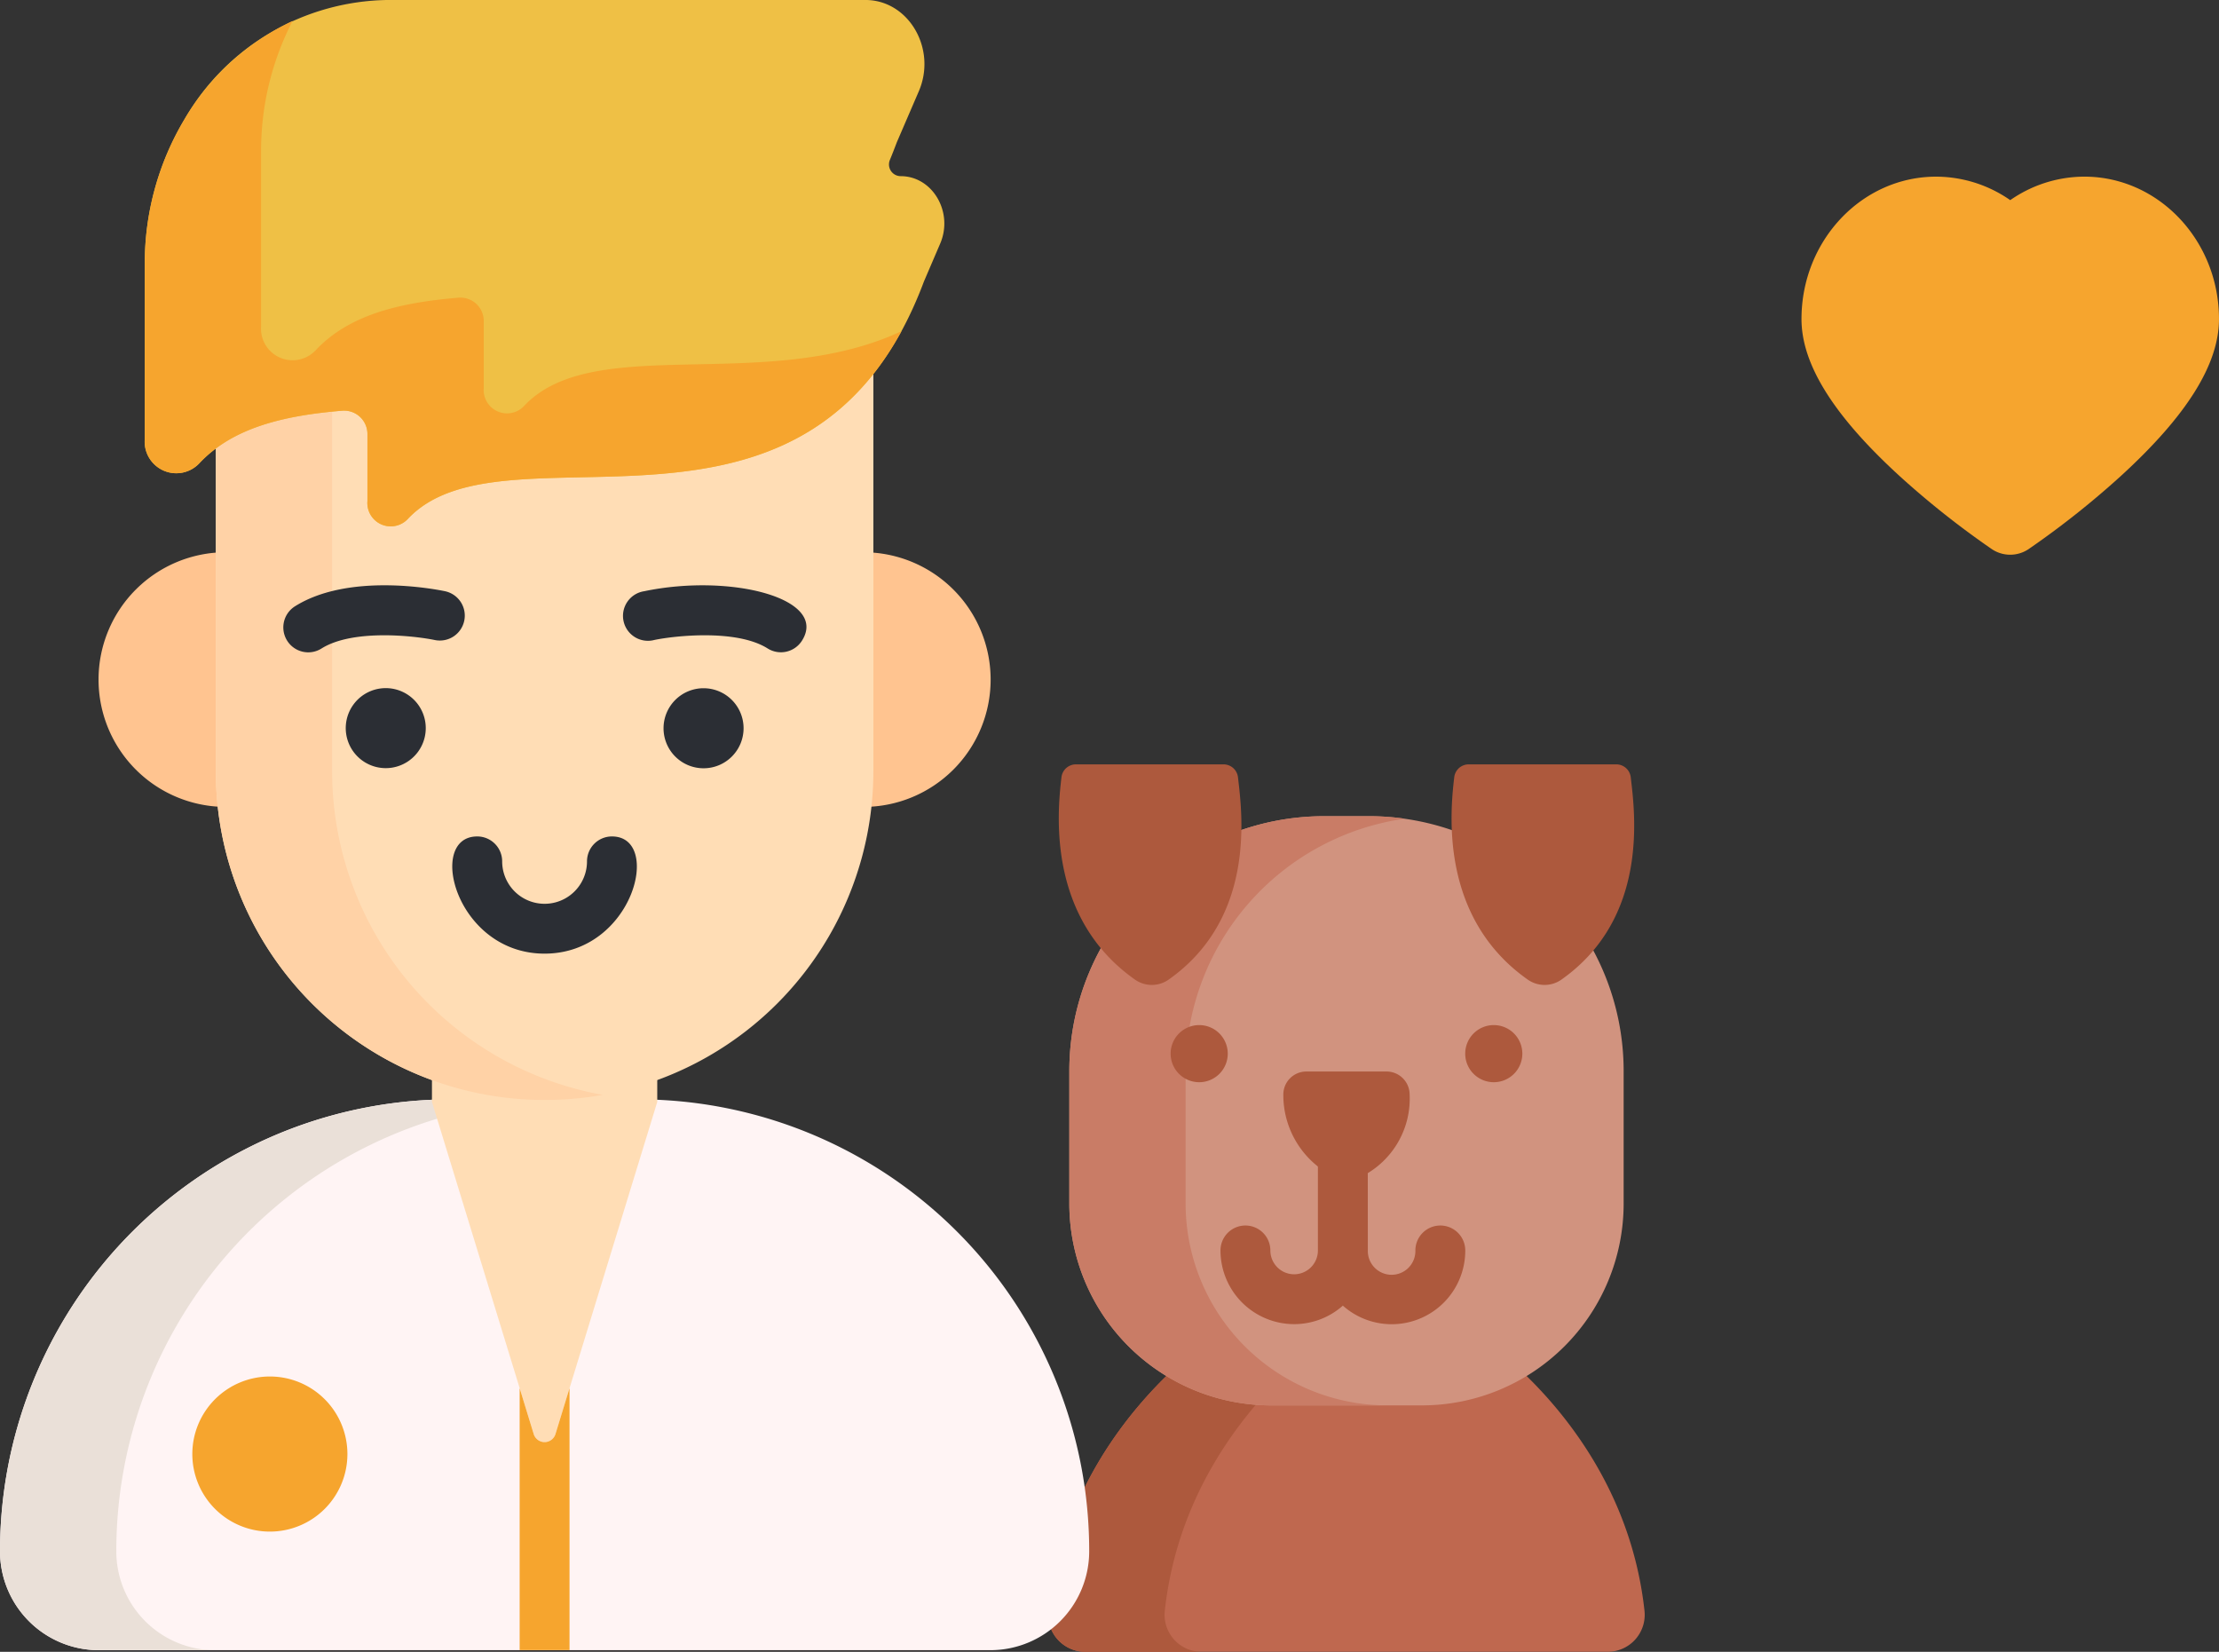
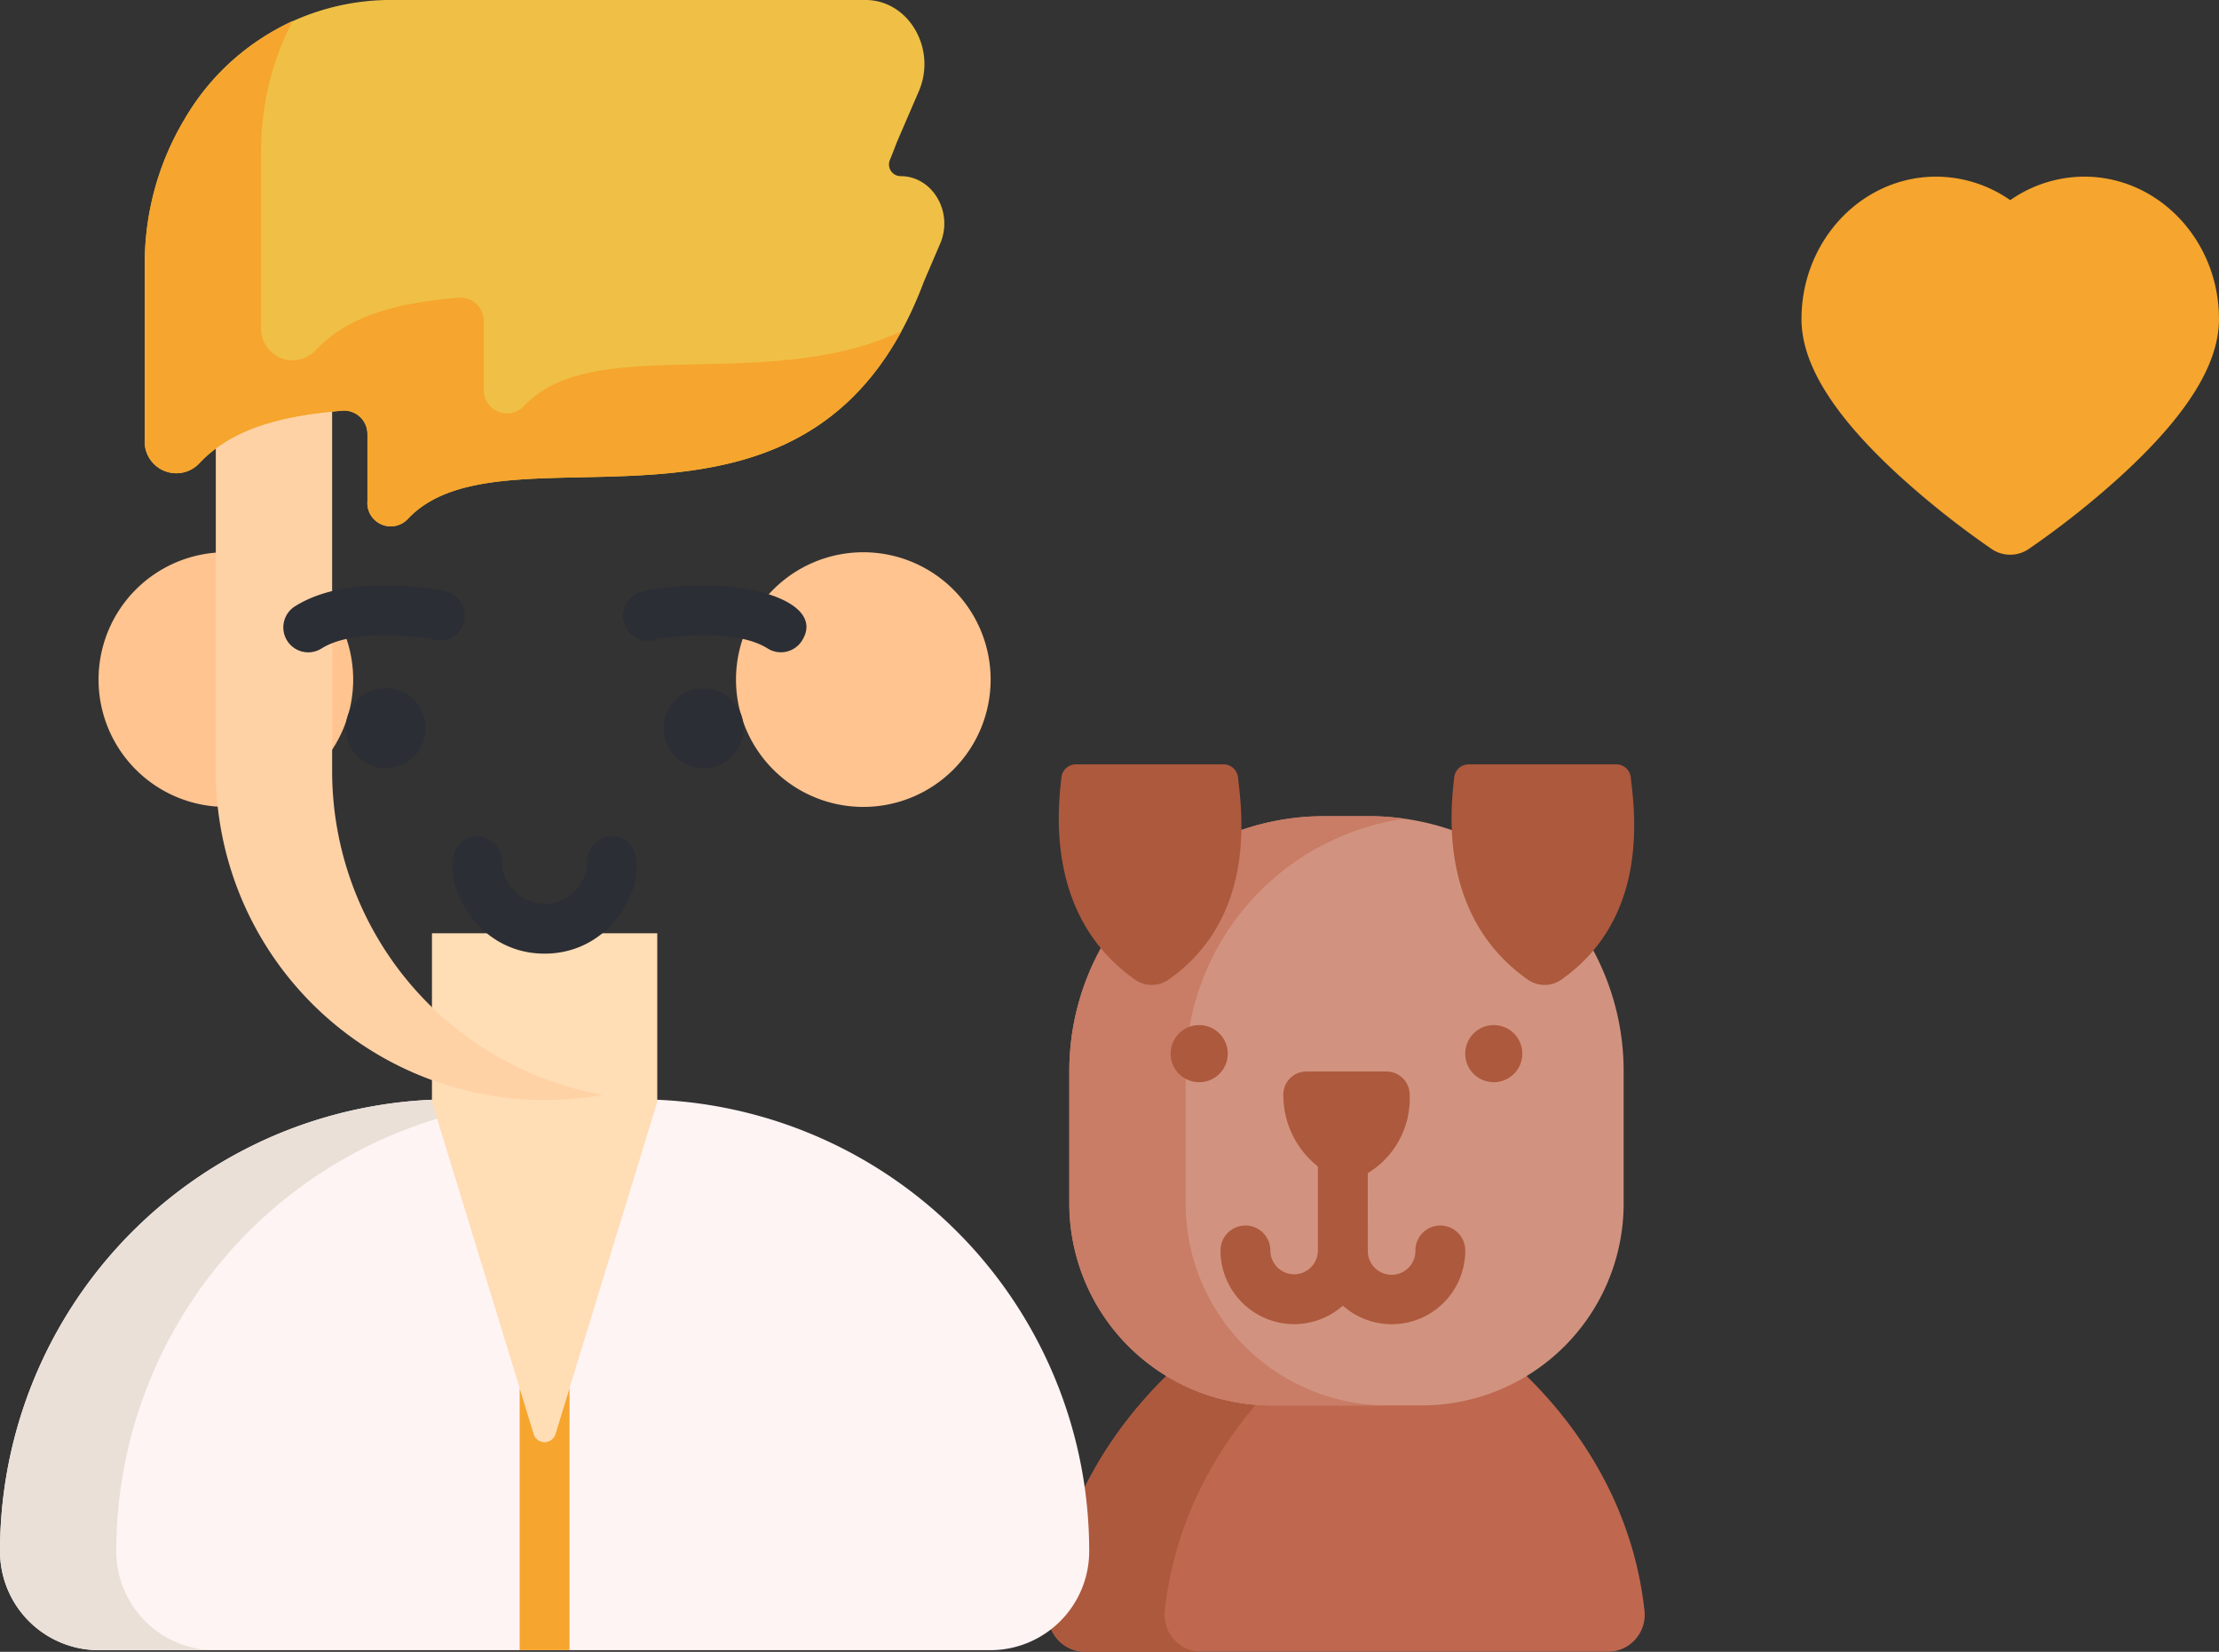
<svg xmlns="http://www.w3.org/2000/svg" width="178" height="132.487" viewBox="0 0 178 132.487">
  <rect x="0" y="0" width="178" height="132.487" fill="#333333" stroke="none" />
  <defs>
    <clipPath id="a">
      <path d="M0,81.374H178V-51.113H0Z" transform="translate(0 51.113)" fill="none" />
    </clipPath>
  </defs>
  <g transform="translate(0 51.113)">
    <g transform="translate(0 -51.113)" clip-path="url(#a)">
      <g transform="translate(144.505 14.169)">
        <path d="M4.854,14.766A70.364,70.364,0,0,0,12.223,20.6a2.645,2.645,0,0,0,2.947,0,70.364,70.364,0,0,0,7.369-5.835c5.319-4.855,7.906-8.984,7.906-12.618,0-6.3-4.847-11.423-10.8-11.423A10.423,10.423,0,0,0,13.7-7.391,10.435,10.435,0,0,0,7.755-9.275c-5.959,0-10.8,5.124-10.8,11.423,0,3.634,2.584,7.763,7.9,12.618" transform="translate(3.049 9.275)" fill="#f6a52e" />
      </g>
      <g transform="translate(84.087 106.78)">
        <path d="M20.878,0H.74S-11.468,7.551-13.1,22.413a2.967,2.967,0,0,0,2.947,3.292H31.767a2.966,2.966,0,0,0,2.947-3.292C33.089,7.551,20.878,0,20.878,0" transform="translate(13.114)" fill="#bf684f" />
      </g>
      <g transform="translate(84.087 106.781)">
        <path d="M5.742,13.766a2.967,2.967,0,0,0,2.945,3.292H-.642a2.967,2.967,0,0,1-2.947-3.292C-1.961-1.1,10.247-8.647,10.247-8.647h9.331S7.368-1.1,5.742,13.766" transform="translate(3.607 8.647)" fill="#ad593d" />
      </g>
      <g transform="translate(-0.001 88.173)">
        <path d="M53.664,22.263A7.934,7.934,0,0,1,45.73,30.2h-71.5a7.933,7.933,0,0,1-7.934-7.934,36.281,36.281,0,0,1,19.65-32.24,35.851,35.851,0,0,1,4-1.765,36.273,36.273,0,0,1,12.6-2.242H17.417A36.207,36.207,0,0,1,53.664,22.263" transform="translate(33.708 13.984)" fill="#fff4f4" />
      </g>
      <g transform="translate(0.001 88.176)">
        <path d="M5.73,22.261A7.933,7.933,0,0,0,13.664,30.2H4.333A7.93,7.93,0,0,1-3.6,22.261,36.235,36.235,0,0,1,32.648-13.983h9.331A36.234,36.234,0,0,0,5.73,22.261" transform="translate(3.599 13.983)" fill="#eae0d8" />
      </g>
      <g transform="translate(34.65 74.855)">
        <path d="M0,8.31V-5.22H18.072V8.31L9.907,34.951a.911.911,0,0,1-1.742,0Z" transform="translate(0 5.22)" fill="#ffddb5" />
      </g>
      <g transform="translate(41.685 111.345)">
        <path d="M2.457,0V21.008h-4V0L-.415,3.681a.913.913,0,0,0,1.744,0Z" transform="translate(1.543)" fill="#f6a52e" />
      </g>
      <g transform="translate(7.905 44.294)">
        <path d="M6.273,0A10.213,10.213,0,1,1-3.94,10.213,10.213,10.213,0,0,1,6.273,0" transform="translate(3.94)" fill="#ffc490" />
      </g>
      <g transform="translate(59.039 44.295)">
        <path d="M6.273,0A10.213,10.213,0,1,1-3.94,10.213,10.213,10.213,0,0,1,6.273,0" transform="translate(3.94)" fill="#ffc490" />
      </g>
      <g transform="translate(17.311 17.606)">
-         <path d="M16.2,43.376A26.374,26.374,0,0,0,42.573,17V-21.738a5.508,5.508,0,0,0-5.508-5.508H-4.667a5.507,5.507,0,0,0-5.508,5.508V17A26.376,26.376,0,0,0,16.2,43.376" transform="translate(10.175 27.246)" fill="#ffddb5" />
-       </g>
+         </g>
      <g transform="translate(85.777 65.465)">
        <path d="M17.395,29.026H5.222A16.2,16.2,0,0,1-10.926,12.88V2.152A20.444,20.444,0,0,1,9.458-18.232h3.7A20.444,20.444,0,0,1,33.54,2.152V12.88A16.193,16.193,0,0,1,17.395,29.026" transform="translate(10.926 18.232)" fill="#d1937f" />
      </g>
      <g transform="translate(15.428 110.406)">
-         <path d="M3.821,0A6.22,6.22,0,1,1-2.4,6.221,6.221,6.221,0,0,1,3.821,0" transform="translate(2.4)" fill="#f6a52e" />
-       </g>
+         </g>
      <g transform="translate(17.311 17.604)">
        <path d="M19.063,43.125a26.577,26.577,0,0,1-4.663.41A26.372,26.372,0,0,1-11.974,17.163V-21.58a5.508,5.508,0,0,1,5.508-5.508H2.863A5.506,5.506,0,0,0-2.643-21.58V17.163A26.384,26.384,0,0,0,19.063,43.125" transform="translate(11.974 27.088)" fill="#ffd2a6" />
      </g>
      <g transform="translate(36.28 67.089)">
        <path d="M7.866,0a2,2,0,0,0-2,2A3.4,3.4,0,1,1-.939,2a2,2,0,0,0-2-2c-4.1,0-1.711,9.4,5.4,9.4C9.6,9.4,11.949,0,7.866,0" transform="translate(4.941)" fill="#2b2e34" />
      </g>
      <g transform="translate(53.225 55.201)">
        <path d="M.151,1.218A3.21,3.21,0,1,1,1.888,5.411,3.209,3.209,0,0,1,.151,1.218" transform="translate(0.095 0.765)" fill="#2b2e34" />
      </g>
      <g transform="translate(50.086 46.946)">
        <path d="M.978.291A2,2,0,1,0,1.795,4.2c1.558-.324,6.573-.9,9.082.682a2,2,0,0,0,2.758-.63C15.763.869,7.92-1.156.978.291" transform="translate(0.614 0.183)" fill="#2b2e34" />
      </g>
      <g transform="translate(27.736 55.192)">
        <path d="M1.656.026A3.209,3.209,0,1,1-1,3.706,3.209,3.209,0,0,1,1.656.026" transform="translate(1.04 0.016)" fill="#2b2e34" />
      </g>
      <g transform="translate(22.728 46.945)">
        <path d="M8.914,1.744A2,2,0,0,0,7.364-.622C6.589-.783-.348-2.126-4.663.588A2,2,0,0,0-3.6,4.282a2,2,0,0,0,1.063-.308C-.029,2.4,4.873,2.95,6.55,3.294a2,2,0,0,0,2.364-1.55" transform="translate(5.599 1.096)" fill="#2b2e34" />
      </g>
      <g transform="translate(11.613 0.001)">
        <path d="M1.95,5.887A19.122,19.122,0,0,1,18.244-3.7H56.585c3.46,0,5.747,3.911,4.282,7.32L59.1,7.717c-.181.482-.365.951-.555,1.413a.939.939,0,0,0,.866,1.3c2.561,0,4.254,2.893,3.167,5.415l-1.3,3.03C52.23,43.07,27.736,29.5,19.866,37.935a1.876,1.876,0,0,1-3.23-1.449V31.113a1.874,1.874,0,0,0-2.022-1.871c-4.775.4-8.823,1.389-11.475,4.23a2.537,2.537,0,0,1-4.365-1.957V17.474A22.528,22.528,0,0,1,1.95,5.887" transform="translate(1.225 3.698)" fill="#efc045" />
      </g>
      <g transform="translate(11.615 1.686)">
        <path d="M37.282,15.279C27.137,33.928,5.066,22.428-2.329,30.351A1.876,1.876,0,0,1-5.559,28.9V23.529a1.873,1.873,0,0,0-2.022-1.871c-4.772.394-8.823,1.389-11.475,4.23a2.535,2.535,0,0,1-4.362-1.96V9.89A22.5,22.5,0,0,1-20.243-1.7a19.953,19.953,0,0,1,8.678-7.9A22.649,22.649,0,0,0-14.089.826V14.867a2.536,2.536,0,0,0,4.365,1.957c2.652-2.841,6.7-3.834,11.472-4.23a1.875,1.875,0,0,1,2.024,1.871v5.376A1.874,1.874,0,0,0,7,21.287c5.562-5.959,19.432-.928,30.283-6.008" transform="translate(23.418 9.597)" fill="#f6a52e" />
      </g>
      <g transform="translate(85.777 65.465)">
        <path d="M15.648,29.026H6.317A16.2,16.2,0,0,1-9.829,12.88V2.152A20.445,20.445,0,0,1,10.557-18.232h3.7a20.253,20.253,0,0,1,2.818.2A20.455,20.455,0,0,0-.5,2.152V12.88A16.193,16.193,0,0,0,15.648,29.026" transform="translate(9.829 18.232)" fill="#c97c66" />
      </g>
      <g transform="translate(84.932 61.312)">
        <path d="M8.828.63A1.166,1.166,0,0,0,7.669-.4H-4.171A1.166,1.166,0,0,0-5.33.63c-.345,2.906-1.143,11.3,5.923,16.252a2.348,2.348,0,0,0,2.649,0C10.29,11.932,9.17,3.536,8.828.63" transform="translate(5.545 0.396)" fill="#ad593d" />
      </g>
      <g transform="translate(116.439 61.312)">
        <path d="M8.828.63A1.166,1.166,0,0,0,7.669-.4H-4.171A1.166,1.166,0,0,0-5.33.63c-.345,2.906-1.143,11.3,5.923,16.252a2.348,2.348,0,0,0,2.649,0C10.29,11.932,9.17,3.536,8.828.63" transform="translate(5.545 0.396)" fill="#ad593d" />
      </g>
      <g transform="translate(93.904 82.22)">
        <path d="M1.407,0A2.291,2.291,0,1,1-.884,2.291,2.292,2.292,0,0,1,1.407,0" transform="translate(0.884)" fill="#ad593d" />
      </g>
      <g transform="translate(117.534 82.22)">
        <path d="M1.407,0A2.291,2.291,0,1,1-.884,2.291,2.292,2.292,0,0,1,1.407,0" transform="translate(0.884)" fill="#ad593d" />
      </g>
      <g transform="translate(102.944 85.944)">
        <path d="M5.087,0H-1.347A1.845,1.845,0,0,0-3.195,1.869,7.3,7.3,0,0,0,1.048,8.52a1.95,1.95,0,0,0,1.835,0A6.986,6.986,0,0,0,6.935,1.809,1.85,1.85,0,0,0,5.087,0" transform="translate(3.195)" fill="#ad593d" />
      </g>
      <g transform="translate(97.906 89.502)">
        <path d="M10.829,5.4a2,2,0,0,0-2,2,1.908,1.908,0,1,1-3.815,0c0-2.543-.005-8.186-.005-8.8a2,2,0,0,0-2-2,2,2,0,0,0-2,2c0,10.073,0,8.647,0,8.873A1.912,1.912,0,0,1-.895,9.312,1.912,1.912,0,0,1-2.805,7.4a2,2,0,0,0-2-2,2,2,0,0,0-2,2,5.915,5.915,0,0,0,5.907,5.91,5.881,5.881,0,0,0,3.909-1.483A5.9,5.9,0,0,0,12.83,7.4,2,2,0,0,0,10.829,5.4Z" transform="translate(6.802 3.394)" fill="#ad593d" />
      </g>
      <g transform="translate(994.28 57.089)">
        <path d="M7.866,0a2,2,0,0,0-2,2A3.4,3.4,0,1,1-.939,2a2,2,0,0,0-2-2c-4.1,0-1.711,9.4,5.4,9.4C9.6,9.4,11.949,0,7.866,0" transform="translate(4.941)" fill="#2b2e34" />
      </g>
      <g transform="translate(1011.225 45.201)">
-         <path d="M.151,1.218A3.21,3.21,0,1,1,1.888,5.411,3.209,3.209,0,0,1,.151,1.218" transform="translate(0.095 0.765)" fill="#2b2e34" />
-       </g>
+         </g>
      <g transform="translate(1008.086 36.946)">
        <path d="M.978.291A2,2,0,1,0,1.795,4.2c1.558-.324,6.573-.9,9.082.682a2,2,0,0,0,2.758-.63C15.763.869,7.92-1.156.978.291" transform="translate(0.614 0.183)" fill="#2b2e34" />
      </g>
      <g transform="translate(985.736 45.192)">
        <path d="M1.656.026A3.209,3.209,0,1,1-1,3.706,3.209,3.209,0,0,1,1.656.026" transform="translate(1.04 0.016)" fill="#2b2e34" />
      </g>
      <g transform="translate(980.728 36.945)">
        <path d="M8.914,1.744A2,2,0,0,0,7.364-.622C6.589-.783-.348-2.126-4.663.588A2,2,0,0,0-3.6,4.282a2,2,0,0,0,1.063-.308C-.029,2.4,4.873,2.95,6.55,3.294a2,2,0,0,0,2.364-1.55" transform="translate(5.599 1.096)" fill="#2b2e34" />
      </g>
      <path d="M0,81.374H178V-51.113H0Z" transform="translate(958 41.113)" fill="none" />
    </g>
  </g>
</svg>